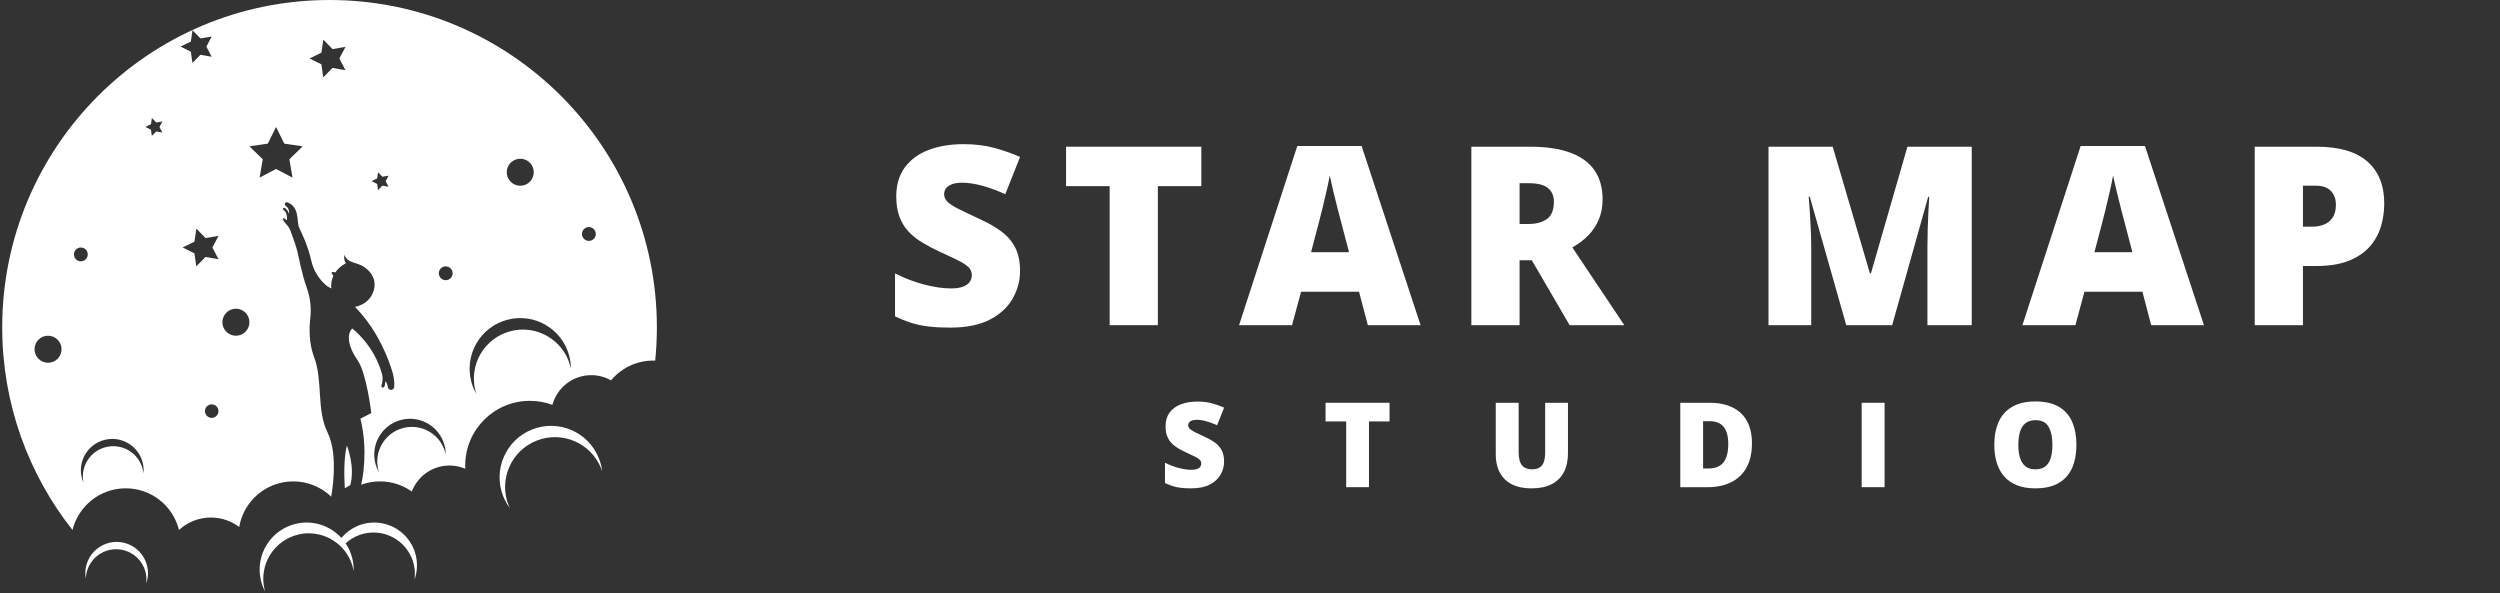
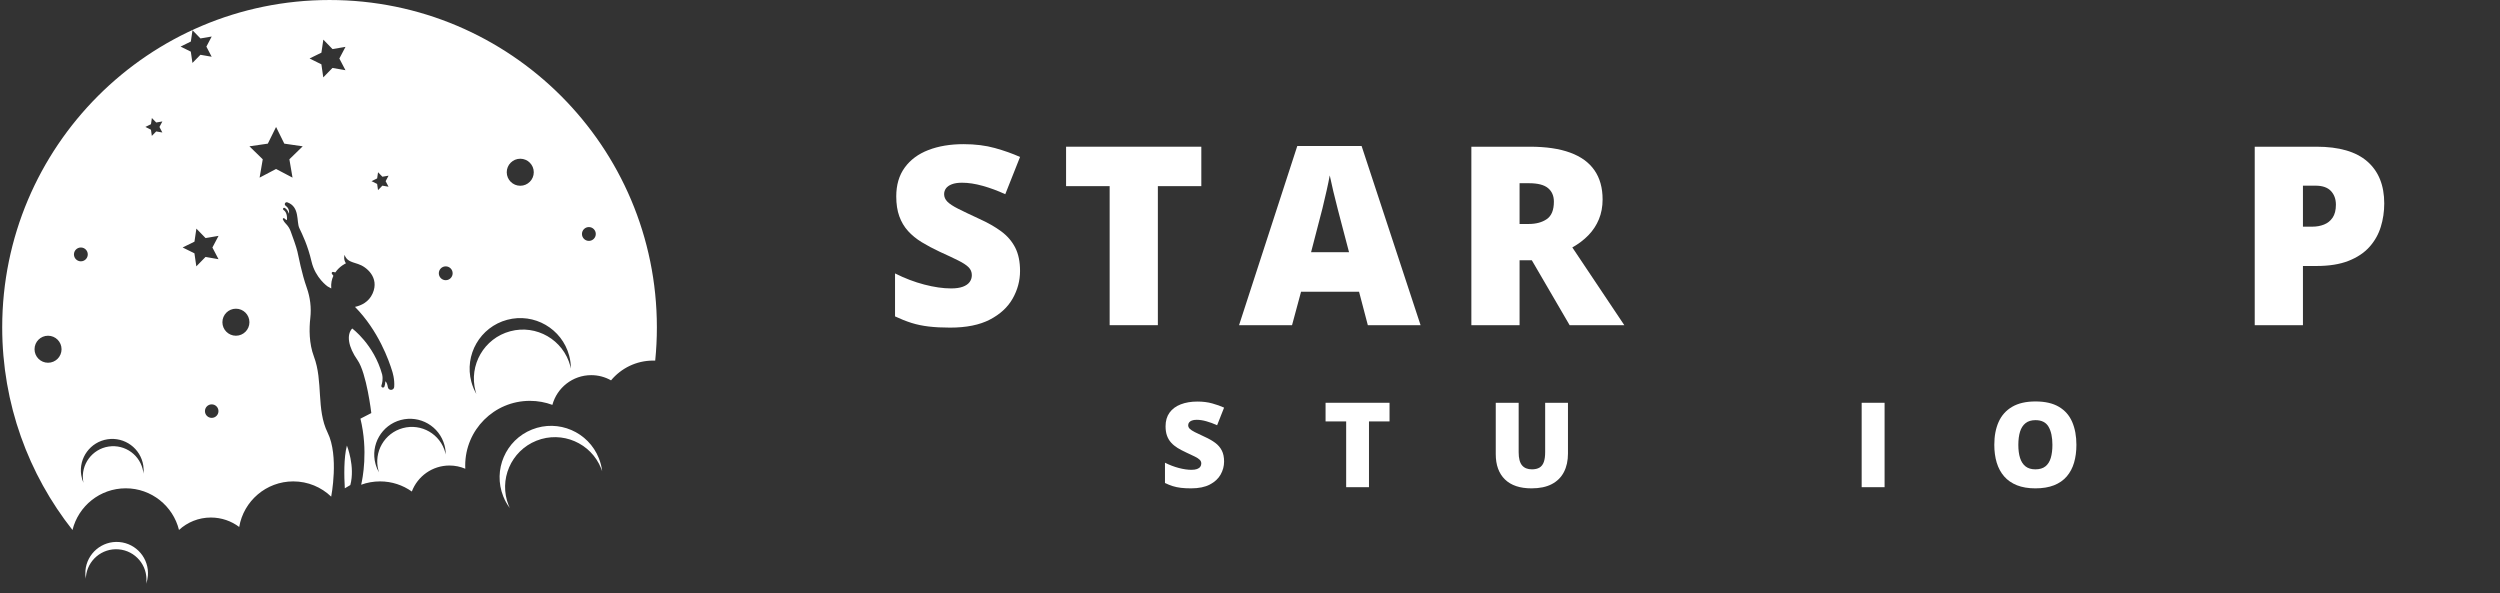
<svg xmlns="http://www.w3.org/2000/svg" width="1964" zoomAndPan="magnify" viewBox="0 0 1473 349.5" height="466" preserveAspectRatio="xMidYMid meet" version="1.0">
  <rect x="0" y="0" width="1473" height="349.5" fill="#333333" stroke="none" />
  <defs>
    <g />
    <clipPath id="5006db6aa7">
-       <path d="M 152.812 307.66 L 246 307.66 L 246 348.25 L 152.812 348.25 Z M 152.812 307.66 " clip-rule="nonzero" />
-     </clipPath>
+       </clipPath>
    <clipPath id="b7a326ec24">
      <path d="M 1.301 0 L 387.031 0 L 387.031 312.301 L 1.301 312.301 Z M 1.301 0 " clip-rule="nonzero" />
    </clipPath>
  </defs>
  <path fill="#ffffff" d="M 299.688 297.789 C 293.688 282.734 301.031 265.66 316.086 259.66 C 331.145 253.66 348.219 261 354.219 276.059 C 354.43 276.582 354.617 277.105 354.797 277.633 C 354.488 275.074 353.848 272.516 352.848 270.008 C 346.648 254.453 329.016 246.867 313.461 253.07 C 297.906 259.266 290.324 276.902 296.52 292.457 C 297.52 294.965 298.816 297.262 300.355 299.332 C 300.121 298.828 299.898 298.312 299.688 297.789 " fill-opacity="1" fill-rule="nonzero" />
  <g clip-path="url(#5006db6aa7)">
-     <path fill="#ffffff" d="M 222.586 307.973 C 214.09 307.266 206.238 310.867 201.16 316.949 C 194.629 309.785 184.531 306.262 174.422 308.602 C 159.52 312.059 150.242 326.938 153.699 341.84 C 154.254 344.242 155.109 346.496 156.211 348.574 C 156.07 348.086 155.938 347.594 155.824 347.09 C 152.477 332.668 161.461 318.262 175.883 314.918 C 184.262 312.977 192.633 315.199 198.832 320.223 C 199.715 320.941 200.559 321.715 201.348 322.543 C 204.551 325.898 206.93 330.129 208.055 334.977 C 208.172 335.48 208.273 335.98 208.359 336.48 C 208.434 334.129 208.211 331.727 207.652 329.324 C 206.867 325.941 205.488 322.848 203.656 320.125 C 208.488 315.723 215.066 313.258 222.098 313.844 C 235.516 314.957 245.488 326.742 244.371 340.156 C 244.336 340.625 244.281 341.086 244.219 341.547 C 244.938 339.527 245.41 337.387 245.598 335.152 C 246.746 321.293 236.445 309.121 222.586 307.973 " fill-opacity="1" fill-rule="nonzero" />
-   </g>
+     </g>
  <path fill="#ffffff" d="M 50.613 340 C 51.434 330.164 60.066 322.855 69.902 323.672 C 79.742 324.488 87.051 333.125 86.234 342.961 C 86.207 343.301 86.168 343.641 86.117 343.977 C 86.645 342.5 86.996 340.93 87.129 339.293 C 87.977 329.129 80.426 320.211 70.262 319.363 C 60.102 318.52 51.18 326.074 50.336 336.234 C 50.199 337.871 50.281 339.477 50.559 341.02 C 50.566 340.68 50.586 340.34 50.613 340 " fill-opacity="1" fill-rule="nonzero" />
  <g clip-path="url(#b7a326ec24)">
    <path fill="#ffffff" d="M 346.965 141.934 C 344.715 141.934 342.891 140.109 342.891 137.859 C 342.891 135.609 344.715 133.785 346.965 133.785 C 349.215 133.785 351.039 135.609 351.039 137.859 C 351.039 140.109 349.215 141.934 346.965 141.934 Z M 336 215.609 C 331.875 200.203 316.039 191.051 300.633 195.176 C 285.223 199.301 276.074 215.133 280.195 230.543 C 280.34 231.078 280.5 231.605 280.668 232.125 C 279.406 229.926 278.406 227.527 277.719 224.965 C 273.461 209.047 282.91 192.691 298.824 188.43 C 314.742 184.172 331.098 193.621 335.359 209.539 C 336.047 212.105 336.375 214.68 336.379 217.215 C 336.266 216.684 336.141 216.145 336 215.609 Z M 306.539 93.523 C 310.934 93.523 314.5 97.09 314.5 101.488 C 314.5 105.883 310.934 109.449 306.539 109.449 C 302.141 109.449 298.574 105.883 298.574 101.488 C 298.574 97.09 302.141 93.523 306.539 93.523 Z M 262.625 165.09 C 260.375 165.09 258.551 163.266 258.551 161.016 C 258.551 158.766 260.375 156.941 262.625 156.941 C 264.875 156.941 266.699 158.766 266.699 161.016 C 266.699 163.266 264.875 165.09 262.625 165.09 Z M 262.355 266.652 C 259.445 255.773 248.27 249.316 237.395 252.227 C 226.52 255.137 220.059 266.316 222.973 277.191 C 223.07 277.566 223.184 277.941 223.305 278.305 C 222.414 276.754 221.707 275.062 221.219 273.25 C 218.215 262.016 224.887 250.473 236.117 247.465 C 247.355 244.457 258.902 251.129 261.906 262.363 C 262.391 264.176 262.621 265.996 262.625 267.785 C 262.547 267.406 262.457 267.027 262.355 266.652 Z M 228.922 110.016 L 225.301 109.387 L 222.73 112.016 L 222.207 108.375 L 218.914 106.746 L 222.211 105.121 L 222.746 101.488 L 225.309 104.121 L 228.934 103.508 L 227.219 106.758 Z M 203.547 41.363 L 195.898 40.035 L 190.469 45.59 L 189.363 37.902 L 182.406 34.453 L 189.375 31.031 L 190.504 23.348 L 195.914 28.914 L 203.57 27.617 L 199.945 34.48 Z M 170.504 93.855 L 172.355 104.656 L 162.656 99.559 L 152.957 104.656 L 154.809 93.855 L 146.961 86.207 L 157.805 84.633 L 162.656 74.805 L 167.508 84.633 L 178.355 86.207 Z M 139 197.809 C 134.605 197.809 131.039 194.246 131.039 189.848 C 131.039 185.449 134.605 181.887 139 181.887 C 143.398 181.887 146.961 185.449 146.961 189.848 C 146.961 194.246 143.398 197.809 139 197.809 Z M 128.75 152.715 L 121.102 151.391 L 115.672 156.941 L 114.566 149.254 L 107.609 145.809 L 114.578 142.383 L 115.707 134.699 L 121.117 140.27 L 128.773 138.969 L 125.148 145.836 Z M 124.738 246.211 C 122.543 246.211 120.758 244.43 120.758 242.23 C 120.758 240.031 122.543 238.25 124.738 238.25 C 126.938 238.25 128.719 240.031 128.719 242.23 C 128.719 244.43 126.938 246.211 124.738 246.211 Z M 112.441 24.477 L 113.418 17.82 L 118.105 22.645 L 124.738 21.52 L 121.598 27.469 L 124.719 33.43 L 118.09 32.281 L 113.387 37.09 L 112.43 30.43 L 106.402 27.445 Z M 95.66 78.066 L 92.039 77.441 L 89.465 80.066 L 88.945 76.43 L 85.652 74.797 L 88.949 73.176 L 89.484 69.539 L 92.047 72.176 L 95.668 71.559 L 93.953 74.812 Z M 84.535 279.109 C 84.504 278.773 84.461 278.43 84.41 278.094 C 82.914 268.316 73.773 261.605 63.996 263.105 C 54.223 264.605 47.512 273.742 49.012 283.52 C 49.062 283.859 49.125 284.191 49.195 284.523 C 48.566 283.082 48.109 281.539 47.859 279.91 C 46.312 269.812 53.242 260.371 63.344 258.824 C 73.441 257.277 82.883 264.207 84.43 274.305 C 84.676 275.934 84.707 277.547 84.535 279.109 Z M 43.57 149.895 C 43.57 147.645 45.395 145.824 47.645 145.824 C 49.895 145.824 51.719 147.645 51.719 149.895 C 51.719 152.145 49.895 153.973 47.645 153.973 C 45.395 153.973 43.57 152.145 43.57 149.895 Z M 28.309 213.73 C 23.91 213.73 20.348 210.168 20.348 205.77 C 20.348 201.375 23.91 197.809 28.309 197.809 C 32.703 197.809 36.266 201.375 36.266 205.77 C 36.266 210.168 32.703 213.73 28.309 213.73 Z M 194.168 0.004 C 87.652 0.004 1.301 86.352 1.301 192.867 C 1.301 237.961 16.781 279.441 42.711 312.281 C 46.18 298.176 58.91 287.711 74.09 287.711 C 89.258 287.711 101.98 298.16 105.461 312.254 C 110.41 307.707 117.008 304.93 124.262 304.93 C 130.52 304.93 136.293 307 140.938 310.488 C 143.535 295.242 156.805 283.637 172.793 283.637 C 181.449 283.637 189.309 287.043 195.109 292.59 C 195.129 292.578 195.145 292.574 195.145 292.574 C 195.145 292.574 199.816 268.664 193.047 254.922 C 186.277 241.18 190.469 224.691 184.977 210.125 C 182.031 202.324 182.121 193.656 182.84 187.289 C 183.516 181.301 182.77 175.246 180.758 169.57 C 177.734 161.047 175.922 151.168 175.219 148.148 C 174.578 145.414 172.531 139.723 171.227 136.195 C 170.629 134.586 169.699 133.125 168.492 131.902 C 167.508 130.902 166.926 129.848 166.672 129.312 C 166.559 129.074 166.629 128.781 166.848 128.617 C 167.09 128.441 167.438 128.496 167.629 128.73 C 168.18 129.402 169.078 129.691 169.078 129.691 C 169.379 125.773 167.895 124.238 167.059 123.688 C 166.77 123.5 166.664 123.129 166.824 122.82 L 166.84 122.793 C 167.008 122.469 167.402 122.344 167.727 122.504 C 169.621 123.453 170.227 125.98 170.227 125.98 C 170.688 123.398 169.289 121.93 168.32 121.242 C 167.91 120.949 167.699 120.434 167.848 119.953 C 168.043 119.328 168.715 119 169.312 119.215 C 176.777 121.914 174.574 130.605 176.352 134.363 C 178.207 138.281 181.301 144.461 183.566 154.152 C 185.832 163.836 193.047 168.785 193.047 168.785 C 193.773 169.16 194.48 169.551 195.18 169.953 C 194.922 166.984 195.488 164.516 196.434 162.5 L 195.578 161.387 C 195.152 160.832 195.656 160.055 196.34 160.215 L 197.578 160.504 C 200.152 156.75 203.828 155.137 203.828 155.137 C 202.227 152.984 202.961 150.203 202.961 150.203 C 204.465 153.625 206.16 154.039 211.016 155.574 C 215.875 157.109 223.668 163.5 219.582 172.832 C 217.312 178.008 212.762 180.035 209.16 180.816 C 222.953 194.793 229.211 212.469 231.141 218.895 C 231.141 218.895 232.652 223.41 232.254 228.023 C 232.172 228.988 231.34 229.734 230.344 229.723 C 229.422 229.707 228.656 228.996 228.512 228.086 C 228.309 226.805 227.895 225.23 227.047 224.691 C 227.047 224.691 227.004 226.352 226.527 227.711 C 226.348 228.211 225.797 228.488 225.301 228.305 C 224.809 228.121 224.566 227.586 224.738 227.109 C 225.152 225.926 225.789 223.457 225.164 220.625 C 220.277 202.883 207.512 193.543 207.512 193.543 C 204.027 197.297 205.219 204.445 210.625 212.141 C 216.031 219.836 218.777 243.379 218.777 243.379 L 212.367 246.676 C 216.992 265.621 213.605 282.172 212.801 285.602 C 216.27 284.328 220.016 283.637 223.922 283.637 C 230.902 283.637 237.363 285.848 242.645 289.609 C 246.035 280.652 254.691 274.285 264.836 274.285 C 268.141 274.285 271.289 274.961 274.148 276.184 C 274.121 275.555 274.102 274.922 274.102 274.285 C 274.102 253.238 291.16 236.18 312.207 236.18 C 316.867 236.18 321.336 237.02 325.465 238.551 C 328.195 228.465 337.41 221.039 348.367 221.039 C 352.605 221.039 356.582 222.156 360.027 224.105 C 365.953 216.988 374.883 212.453 384.871 212.453 C 385.266 212.453 385.656 212.465 386.047 212.477 C 386.699 206.027 387.031 199.488 387.031 192.867 C 387.031 86.352 300.684 0.004 194.168 0.004 Z M 203.164 287.711 L 206.41 285.797 C 209.344 274.801 204.398 262.527 204.398 262.527 C 202.5 269.699 202.75 280.777 203.164 287.711 " fill-opacity="1" fill-rule="nonzero" />
  </g>
  <g fill="#ffffff" fill-opacity="1">
    <g transform="translate(520.885, 191.595)">
      <g>
        <path d="M 80.125 -31.938 C 80.125 -26.227 78.68 -20.82 75.797 -15.719 C 72.922 -10.613 68.453 -6.477 62.391 -3.312 C 56.328 -0.145 48.5 1.438 38.906 1.438 C 34.113 1.438 29.906 1.219 26.281 0.781 C 22.664 0.352 19.297 -0.348 16.172 -1.328 C 13.055 -2.316 9.82 -3.598 6.469 -5.172 L 6.469 -30.5 C 12.176 -27.625 17.93 -25.43 23.734 -23.922 C 29.535 -22.41 34.785 -21.656 39.484 -21.656 C 42.316 -21.656 44.629 -21.988 46.422 -22.656 C 48.223 -23.32 49.555 -24.242 50.422 -25.422 C 51.285 -26.598 51.719 -27.953 51.719 -29.484 C 51.719 -31.305 51.082 -32.852 49.812 -34.125 C 48.539 -35.395 46.516 -36.723 43.734 -38.109 C 40.953 -39.504 37.281 -41.234 32.719 -43.297 C 28.844 -45.117 25.332 -46.988 22.188 -48.906 C 19.051 -50.82 16.363 -53.016 14.125 -55.484 C 11.895 -57.953 10.18 -60.844 8.984 -64.156 C 7.785 -67.469 7.188 -71.375 7.188 -75.875 C 7.188 -82.633 8.852 -88.301 12.188 -92.875 C 15.52 -97.457 20.172 -100.898 26.141 -103.203 C 32.109 -105.504 39.004 -106.656 46.828 -106.656 C 53.68 -106.656 59.852 -105.891 65.344 -104.359 C 70.832 -102.828 75.758 -101.078 80.125 -99.109 L 71.422 -77.172 C 66.91 -79.234 62.473 -80.875 58.109 -82.094 C 53.742 -83.32 49.691 -83.938 45.953 -83.938 C 43.516 -83.938 41.516 -83.633 39.953 -83.031 C 38.391 -82.438 37.238 -81.633 36.5 -80.625 C 35.758 -79.613 35.391 -78.461 35.391 -77.172 C 35.391 -75.547 36.023 -74.082 37.297 -72.781 C 38.566 -71.488 40.695 -70.086 43.688 -68.578 C 46.688 -67.066 50.773 -65.113 55.953 -62.719 C 61.086 -60.414 65.453 -57.93 69.047 -55.266 C 72.641 -52.609 75.383 -49.422 77.281 -45.703 C 79.176 -41.984 80.125 -37.395 80.125 -31.938 Z M 80.125 -31.938 " />
      </g>
    </g>
  </g>
  <g fill="#ffffff" fill-opacity="1">
    <g transform="translate(624.461, 191.595)">
      <g>
        <path d="M 57.75 0 L 29.344 0 L 29.344 -81.922 L 3.672 -81.922 L 3.672 -105.156 L 83.359 -105.156 L 83.359 -81.922 L 57.75 -81.922 Z M 57.75 0 " />
      </g>
    </g>
  </g>
  <g fill="#ffffff" fill-opacity="1">
    <g transform="translate(730.051, 191.595)">
      <g>
-         <path d="M 75.875 0 L 70.703 -19.703 L 36.531 -19.703 L 31.219 0 L 0 0 L 34.312 -105.578 L 72.203 -105.578 L 106.953 0 Z M 64.797 -43.016 L 60.266 -60.266 C 59.785 -62.141 59.086 -64.812 58.172 -68.281 C 57.266 -71.758 56.367 -75.359 55.484 -79.078 C 54.598 -82.797 53.914 -85.852 53.438 -88.25 C 53.008 -85.852 52.398 -82.891 51.609 -79.359 C 50.816 -75.836 50 -72.348 49.156 -68.891 C 48.32 -65.441 47.594 -62.566 46.969 -60.266 L 42.438 -43.016 Z M 64.797 -43.016 " />
+         <path d="M 75.875 0 L 70.703 -19.703 L 36.531 -19.703 L 31.219 0 L 0 0 L 34.312 -105.578 L 72.203 -105.578 L 106.953 0 Z M 64.797 -43.016 L 60.266 -60.266 C 59.785 -62.141 59.086 -64.812 58.172 -68.281 C 57.266 -71.758 56.367 -75.359 55.484 -79.078 C 54.598 -82.797 53.914 -85.852 53.438 -88.25 C 53.008 -85.852 52.398 -82.891 51.609 -79.359 C 50.816 -75.836 50 -72.348 49.156 -68.891 L 42.438 -43.016 Z M 64.797 -43.016 " />
      </g>
    </g>
  </g>
  <g fill="#ffffff" fill-opacity="1">
    <g transform="translate(855.565, 191.595)">
      <g>
        <path d="M 45.812 -105.156 C 55.352 -105.156 63.285 -103.988 69.609 -101.656 C 75.941 -99.332 80.703 -95.867 83.891 -91.266 C 87.086 -86.66 88.688 -80.93 88.688 -74.078 C 88.688 -69.805 87.961 -65.922 86.516 -62.422 C 85.078 -58.922 83.023 -55.789 80.359 -53.031 C 77.703 -50.281 74.531 -47.875 70.844 -45.812 L 101.484 0 L 69.266 0 L 46.969 -38.266 L 39.766 -38.266 L 39.766 0 L 11.359 0 L 11.359 -105.156 Z M 45.391 -83.641 L 39.766 -83.641 L 39.766 -59.625 L 45.094 -59.625 C 49.457 -59.625 53.031 -60.582 55.812 -62.5 C 58.594 -64.414 59.984 -67.844 59.984 -72.781 C 59.984 -76.188 58.832 -78.848 56.531 -80.766 C 54.227 -82.68 50.516 -83.641 45.391 -83.641 Z M 45.391 -83.641 " />
      </g>
    </g>
  </g>
  <g fill="#ffffff" fill-opacity="1">
    <g transform="translate(973.814, 191.595)">
      <g />
    </g>
  </g>
  <g fill="#ffffff" fill-opacity="1">
    <g transform="translate(1030.639, 191.595)">
      <g>
-         <path d="M 57.172 0 L 35.672 -75.734 L 35.031 -75.734 C 35.219 -73.766 35.422 -71.102 35.641 -67.75 C 35.859 -64.395 36.062 -60.773 36.25 -56.891 C 36.438 -53.004 36.531 -49.266 36.531 -45.672 L 36.531 0 L 11.359 0 L 11.359 -105.156 L 49.188 -105.156 L 71.125 -30.5 L 71.703 -30.5 L 93.219 -105.156 L 131.109 -105.156 L 131.109 0 L 105 0 L 105 -46.109 C 105 -49.41 105.055 -52.969 105.172 -56.781 C 105.297 -60.594 105.441 -64.188 105.609 -67.562 C 105.785 -70.945 105.941 -73.625 106.078 -75.594 L 105.438 -75.594 L 84.219 0 Z M 57.172 0 " />
-       </g>
+         </g>
    </g>
  </g>
  <g fill="#ffffff" fill-opacity="1">
    <g transform="translate(1191.612, 191.595)">
      <g>
-         <path d="M 75.875 0 L 70.703 -19.703 L 36.531 -19.703 L 31.219 0 L 0 0 L 34.312 -105.578 L 72.203 -105.578 L 106.953 0 Z M 64.797 -43.016 L 60.266 -60.266 C 59.785 -62.141 59.086 -64.812 58.172 -68.281 C 57.266 -71.758 56.367 -75.359 55.484 -79.078 C 54.598 -82.797 53.914 -85.852 53.438 -88.25 C 53.008 -85.852 52.398 -82.891 51.609 -79.359 C 50.816 -75.836 50 -72.348 49.156 -68.891 C 48.32 -65.441 47.594 -62.566 46.969 -60.266 L 42.438 -43.016 Z M 64.797 -43.016 " />
-       </g>
+         </g>
    </g>
  </g>
  <g fill="#ffffff" fill-opacity="1">
    <g transform="translate(1317.126, 191.595)">
      <g>
        <path d="M 47.75 -105.156 C 61.082 -105.156 71.066 -102.254 77.703 -96.453 C 84.348 -90.648 87.672 -82.398 87.672 -71.703 C 87.672 -66.91 86.988 -62.305 85.625 -57.891 C 84.258 -53.484 82.031 -49.551 78.938 -46.094 C 75.844 -42.645 71.738 -39.91 66.625 -37.891 C 61.52 -35.879 55.227 -34.875 47.75 -34.875 L 39.766 -34.875 L 39.766 0 L 11.359 0 L 11.359 -105.156 Z M 47.109 -82.203 L 39.766 -82.203 L 39.766 -58.047 L 45.391 -58.047 C 47.828 -58.047 50.098 -58.461 52.203 -59.297 C 54.316 -60.141 56.008 -61.504 57.281 -63.391 C 58.551 -65.285 59.188 -67.816 59.188 -70.984 C 59.188 -74.297 58.203 -76.992 56.234 -79.078 C 54.273 -81.16 51.234 -82.203 47.109 -82.203 Z M 47.109 -82.203 " />
      </g>
    </g>
  </g>
  <g fill="#ffffff" fill-opacity="1">
    <g transform="translate(683.343, 287.051)">
      <g>
        <path d="M 37.891 -15.109 C 37.891 -12.41 37.207 -9.852 35.844 -7.438 C 34.488 -5.02 32.375 -3.062 29.5 -1.562 C 26.633 -0.062 22.938 0.688 18.406 0.688 C 16.133 0.688 14.141 0.582 12.422 0.375 C 10.711 0.164 9.117 -0.164 7.641 -0.625 C 6.172 -1.094 4.645 -1.703 3.062 -2.453 L 3.062 -14.422 C 5.758 -13.066 8.477 -12.031 11.219 -11.312 C 13.969 -10.594 16.453 -10.234 18.672 -10.234 C 20.016 -10.234 21.109 -10.391 21.953 -10.703 C 22.805 -11.023 23.438 -11.461 23.844 -12.016 C 24.25 -12.578 24.453 -13.223 24.453 -13.953 C 24.453 -14.805 24.148 -15.535 23.547 -16.141 C 22.953 -16.742 21.992 -17.375 20.672 -18.031 C 19.359 -18.688 17.629 -19.504 15.484 -20.484 C 13.641 -21.336 11.973 -22.219 10.484 -23.125 C 9.004 -24.039 7.738 -25.082 6.688 -26.25 C 5.633 -27.414 4.82 -28.781 4.25 -30.344 C 3.688 -31.906 3.406 -33.754 3.406 -35.891 C 3.406 -39.086 4.191 -41.77 5.766 -43.938 C 7.336 -46.102 9.535 -47.727 12.359 -48.812 C 15.18 -49.906 18.441 -50.453 22.141 -50.453 C 25.391 -50.453 28.312 -50.086 30.906 -49.359 C 33.5 -48.641 35.828 -47.812 37.891 -46.875 L 33.781 -36.5 C 31.645 -37.477 29.547 -38.254 27.484 -38.828 C 25.422 -39.41 23.504 -39.703 21.734 -39.703 C 20.578 -39.703 19.629 -39.555 18.891 -39.266 C 18.16 -38.984 17.617 -38.602 17.266 -38.125 C 16.91 -37.656 16.734 -37.113 16.734 -36.5 C 16.734 -35.727 17.035 -35.035 17.641 -34.422 C 18.242 -33.816 19.254 -33.156 20.672 -32.438 C 22.086 -31.719 24.02 -30.797 26.469 -29.672 C 28.895 -28.578 30.957 -27.398 32.656 -26.141 C 34.352 -24.879 35.648 -23.367 36.547 -21.609 C 37.441 -19.859 37.891 -17.691 37.891 -15.109 Z M 37.891 -15.109 " />
      </g>
    </g>
  </g>
  <g fill="#ffffff" fill-opacity="1">
    <g transform="translate(779.29, 287.051)">
      <g>
        <path d="M 27.312 0 L 13.875 0 L 13.875 -38.75 L 1.734 -38.75 L 1.734 -49.734 L 39.422 -49.734 L 39.422 -38.75 L 27.312 -38.75 Z M 27.312 0 " />
      </g>
    </g>
  </g>
  <g fill="#ffffff" fill-opacity="1">
    <g transform="translate(876.189, 287.051)">
      <g>
        <path d="M 47.656 -49.734 L 47.656 -19.797 C 47.656 -15.629 46.863 -12.008 45.281 -8.938 C 43.695 -5.863 41.316 -3.488 38.141 -1.812 C 34.961 -0.145 30.977 0.688 26.188 0.688 C 19.344 0.688 14.117 -1.066 10.516 -4.578 C 6.91 -8.098 5.109 -13.07 5.109 -19.5 L 5.109 -49.734 L 18.609 -49.734 L 18.609 -20.547 C 18.609 -17.035 19.266 -14.484 20.578 -12.891 C 21.898 -11.305 23.844 -10.516 26.406 -10.516 C 28.238 -10.516 29.734 -10.859 30.891 -11.547 C 32.047 -12.242 32.891 -13.336 33.422 -14.828 C 33.953 -16.328 34.219 -18.254 34.219 -20.609 L 34.219 -49.734 Z M 47.656 -49.734 " />
      </g>
    </g>
  </g>
  <g fill="#ffffff" fill-opacity="1">
    <g transform="translate(984.654, 287.051)">
      <g>
-         <path d="M 47.594 -25.922 C 47.594 -20.141 46.516 -15.332 44.359 -11.5 C 42.203 -7.664 39.164 -4.789 35.25 -2.875 C 31.344 -0.957 26.75 0 21.469 0 L 5.375 0 L 5.375 -49.734 L 22.594 -49.734 C 27.945 -49.734 32.484 -48.812 36.203 -46.969 C 39.922 -45.133 42.75 -42.445 44.688 -38.906 C 46.625 -35.375 47.594 -31.047 47.594 -25.922 Z M 33.641 -25.453 C 33.641 -28.461 33.238 -30.957 32.438 -32.938 C 31.633 -34.926 30.426 -36.414 28.812 -37.406 C 27.207 -38.395 25.176 -38.891 22.719 -38.891 L 18.812 -38.891 L 18.812 -11.016 L 21.812 -11.016 C 25.895 -11.016 28.883 -12.195 30.781 -14.562 C 32.688 -16.938 33.641 -20.566 33.641 -25.453 Z M 33.641 -25.453 " />
-       </g>
+         </g>
    </g>
  </g>
  <g fill="#ffffff" fill-opacity="1">
    <g transform="translate(1091.52, 287.051)">
      <g>
        <path d="M 5.375 0 L 5.375 -49.734 L 18.875 -49.734 L 18.875 0 Z M 5.375 0 " />
      </g>
    </g>
  </g>
  <g fill="#ffffff" fill-opacity="1">
    <g transform="translate(1171.513, 287.051)">
      <g>
        <path d="M 51.906 -24.938 C 51.906 -21.102 51.445 -17.613 50.531 -14.469 C 49.613 -11.332 48.18 -8.629 46.234 -6.359 C 44.285 -4.086 41.781 -2.344 38.719 -1.125 C 35.656 0.082 31.988 0.688 27.719 0.688 C 23.551 0.688 19.941 0.082 16.891 -1.125 C 13.836 -2.344 11.32 -4.082 9.344 -6.344 C 7.375 -8.602 5.91 -11.305 4.953 -14.453 C 4.004 -17.609 3.531 -21.125 3.531 -25 C 3.531 -30.176 4.383 -34.672 6.094 -38.484 C 7.812 -42.305 10.461 -45.266 14.047 -47.359 C 17.629 -49.461 22.211 -50.516 27.797 -50.516 C 33.461 -50.516 38.07 -49.457 41.625 -47.344 C 45.176 -45.238 47.773 -42.27 49.422 -38.438 C 51.078 -34.602 51.906 -30.102 51.906 -24.938 Z M 17.688 -24.938 C 17.688 -21.945 18.023 -19.375 18.703 -17.219 C 19.391 -15.062 20.469 -13.406 21.938 -12.25 C 23.414 -11.094 25.344 -10.516 27.719 -10.516 C 30.195 -10.516 32.164 -11.094 33.625 -12.25 C 35.094 -13.406 36.148 -15.062 36.797 -17.219 C 37.441 -19.375 37.766 -21.945 37.766 -24.938 C 37.766 -29.426 37.016 -32.973 35.516 -35.578 C 34.016 -38.191 31.441 -39.5 27.797 -39.5 C 25.367 -39.5 23.41 -38.906 21.922 -37.719 C 20.441 -36.539 19.363 -34.863 18.688 -32.688 C 18.02 -30.508 17.688 -27.926 17.688 -24.938 Z M 17.688 -24.938 " />
      </g>
    </g>
  </g>
</svg>